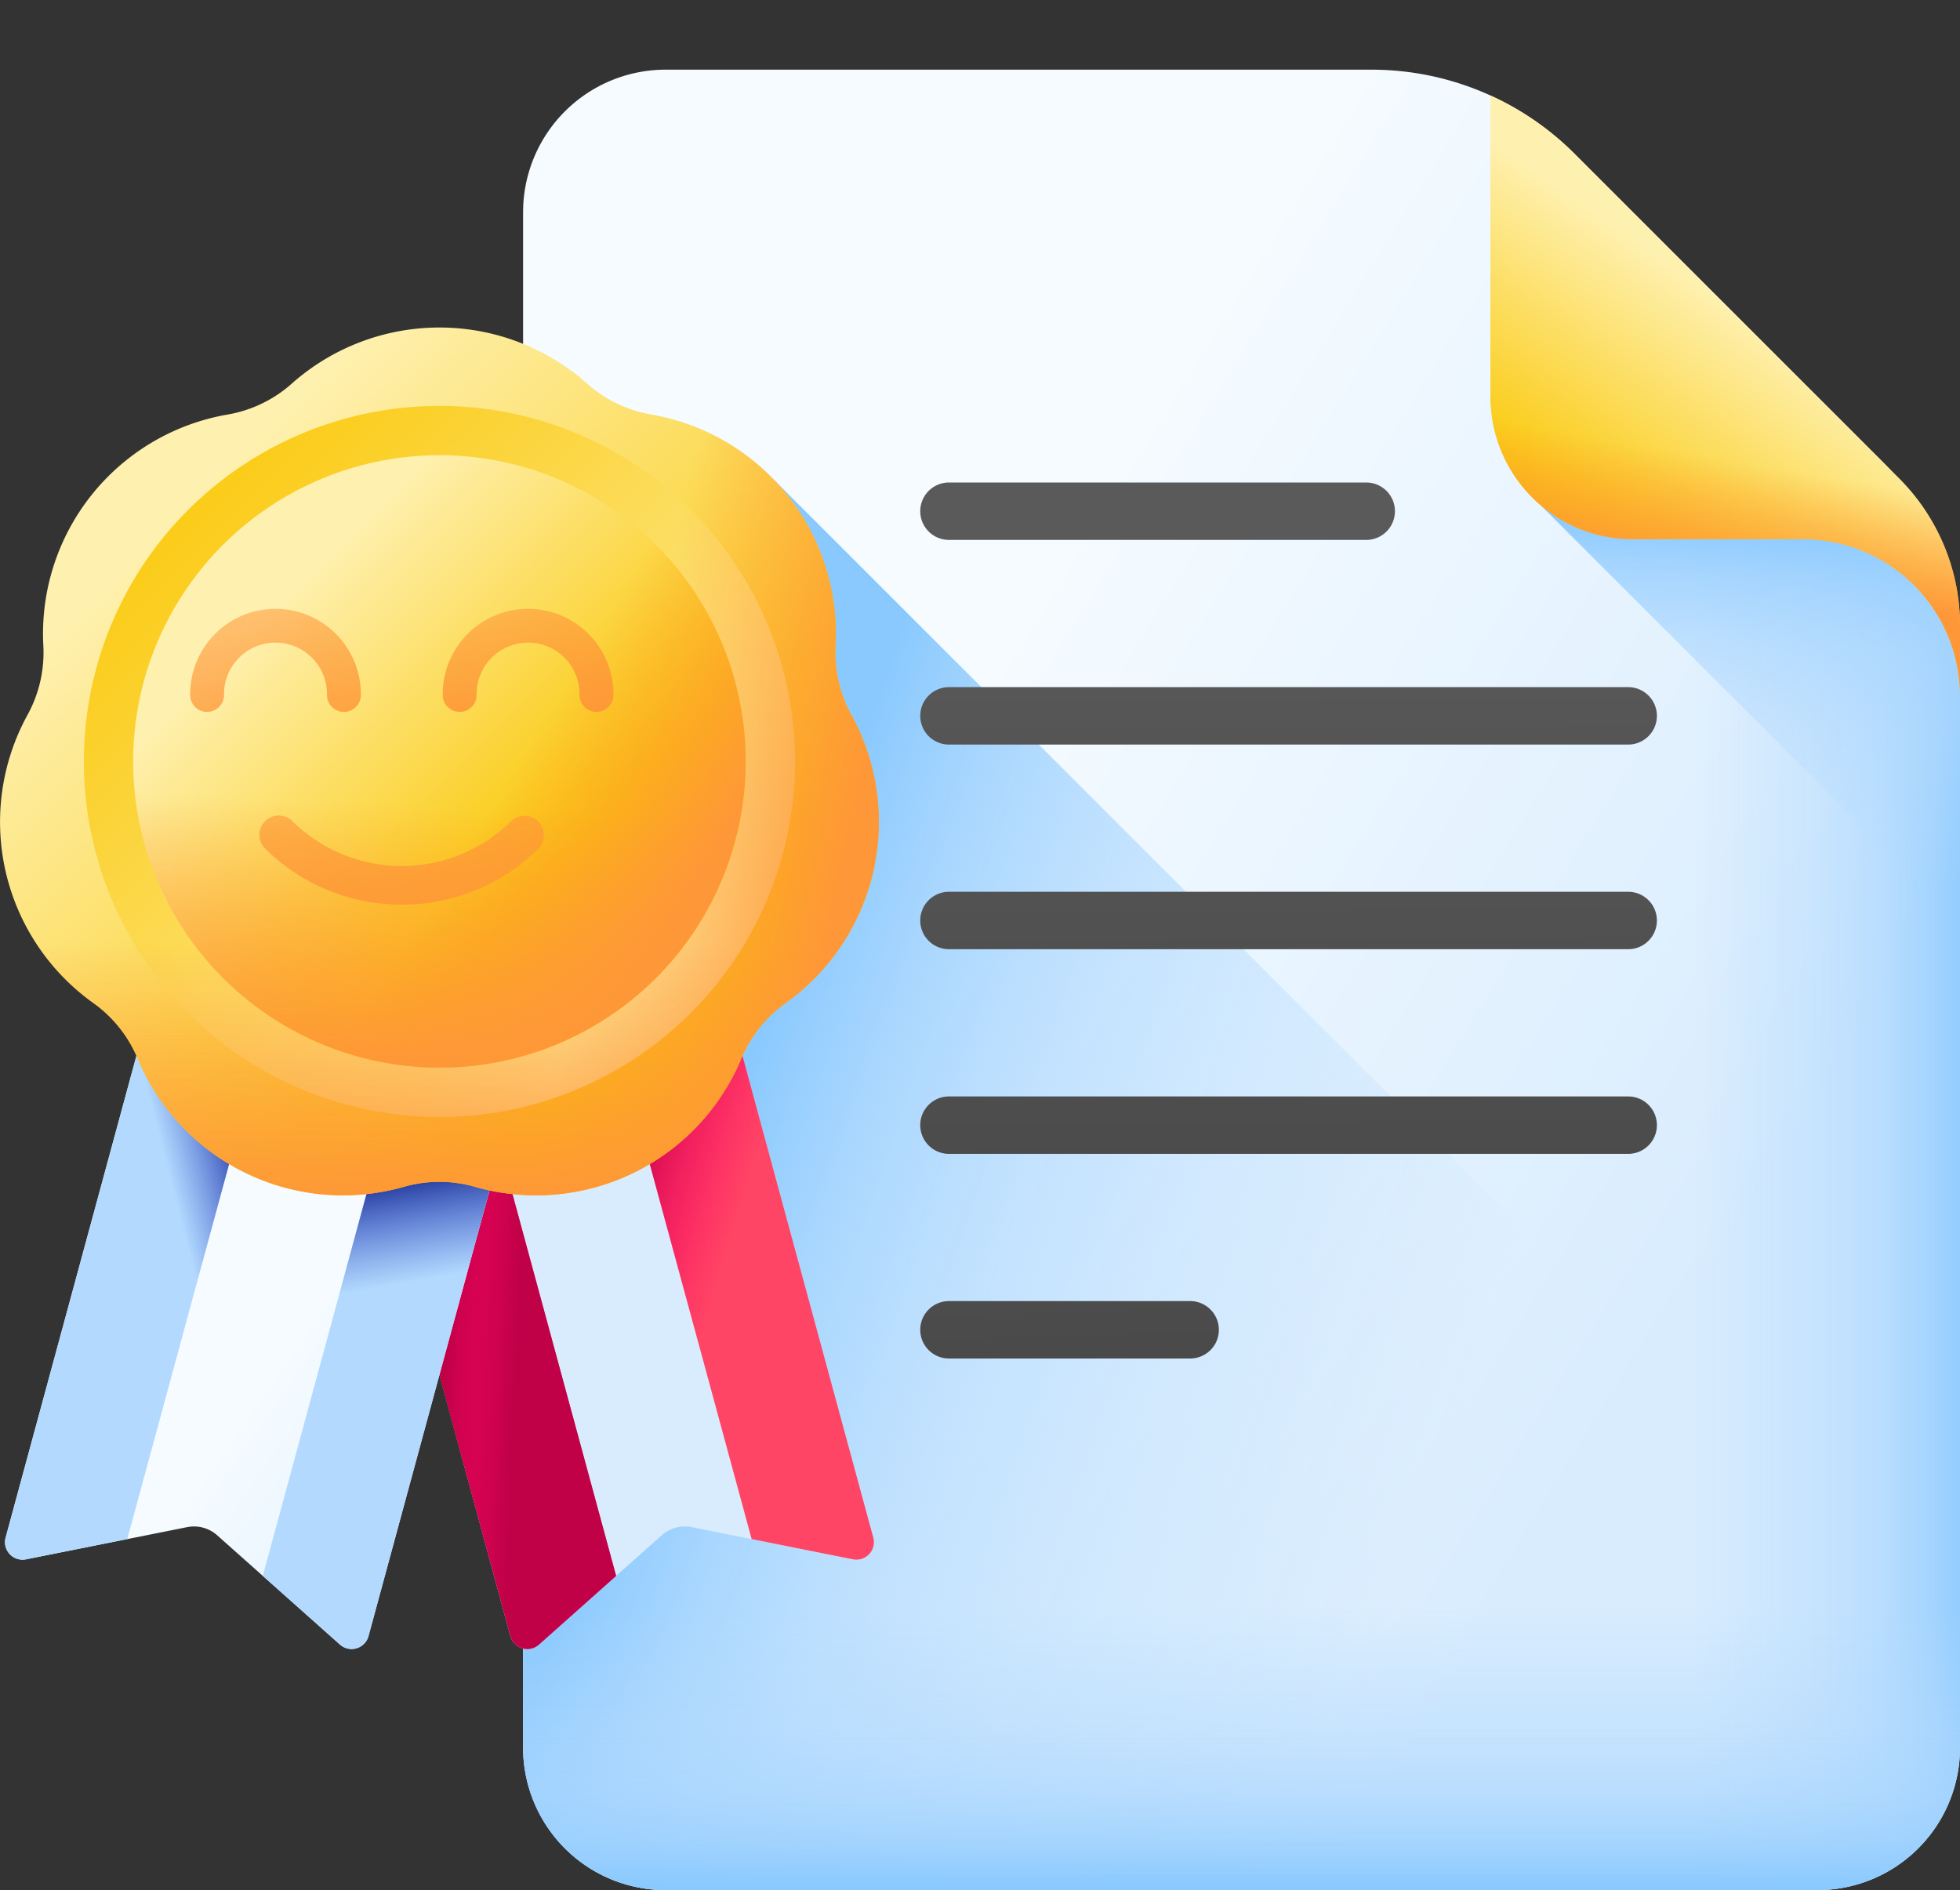
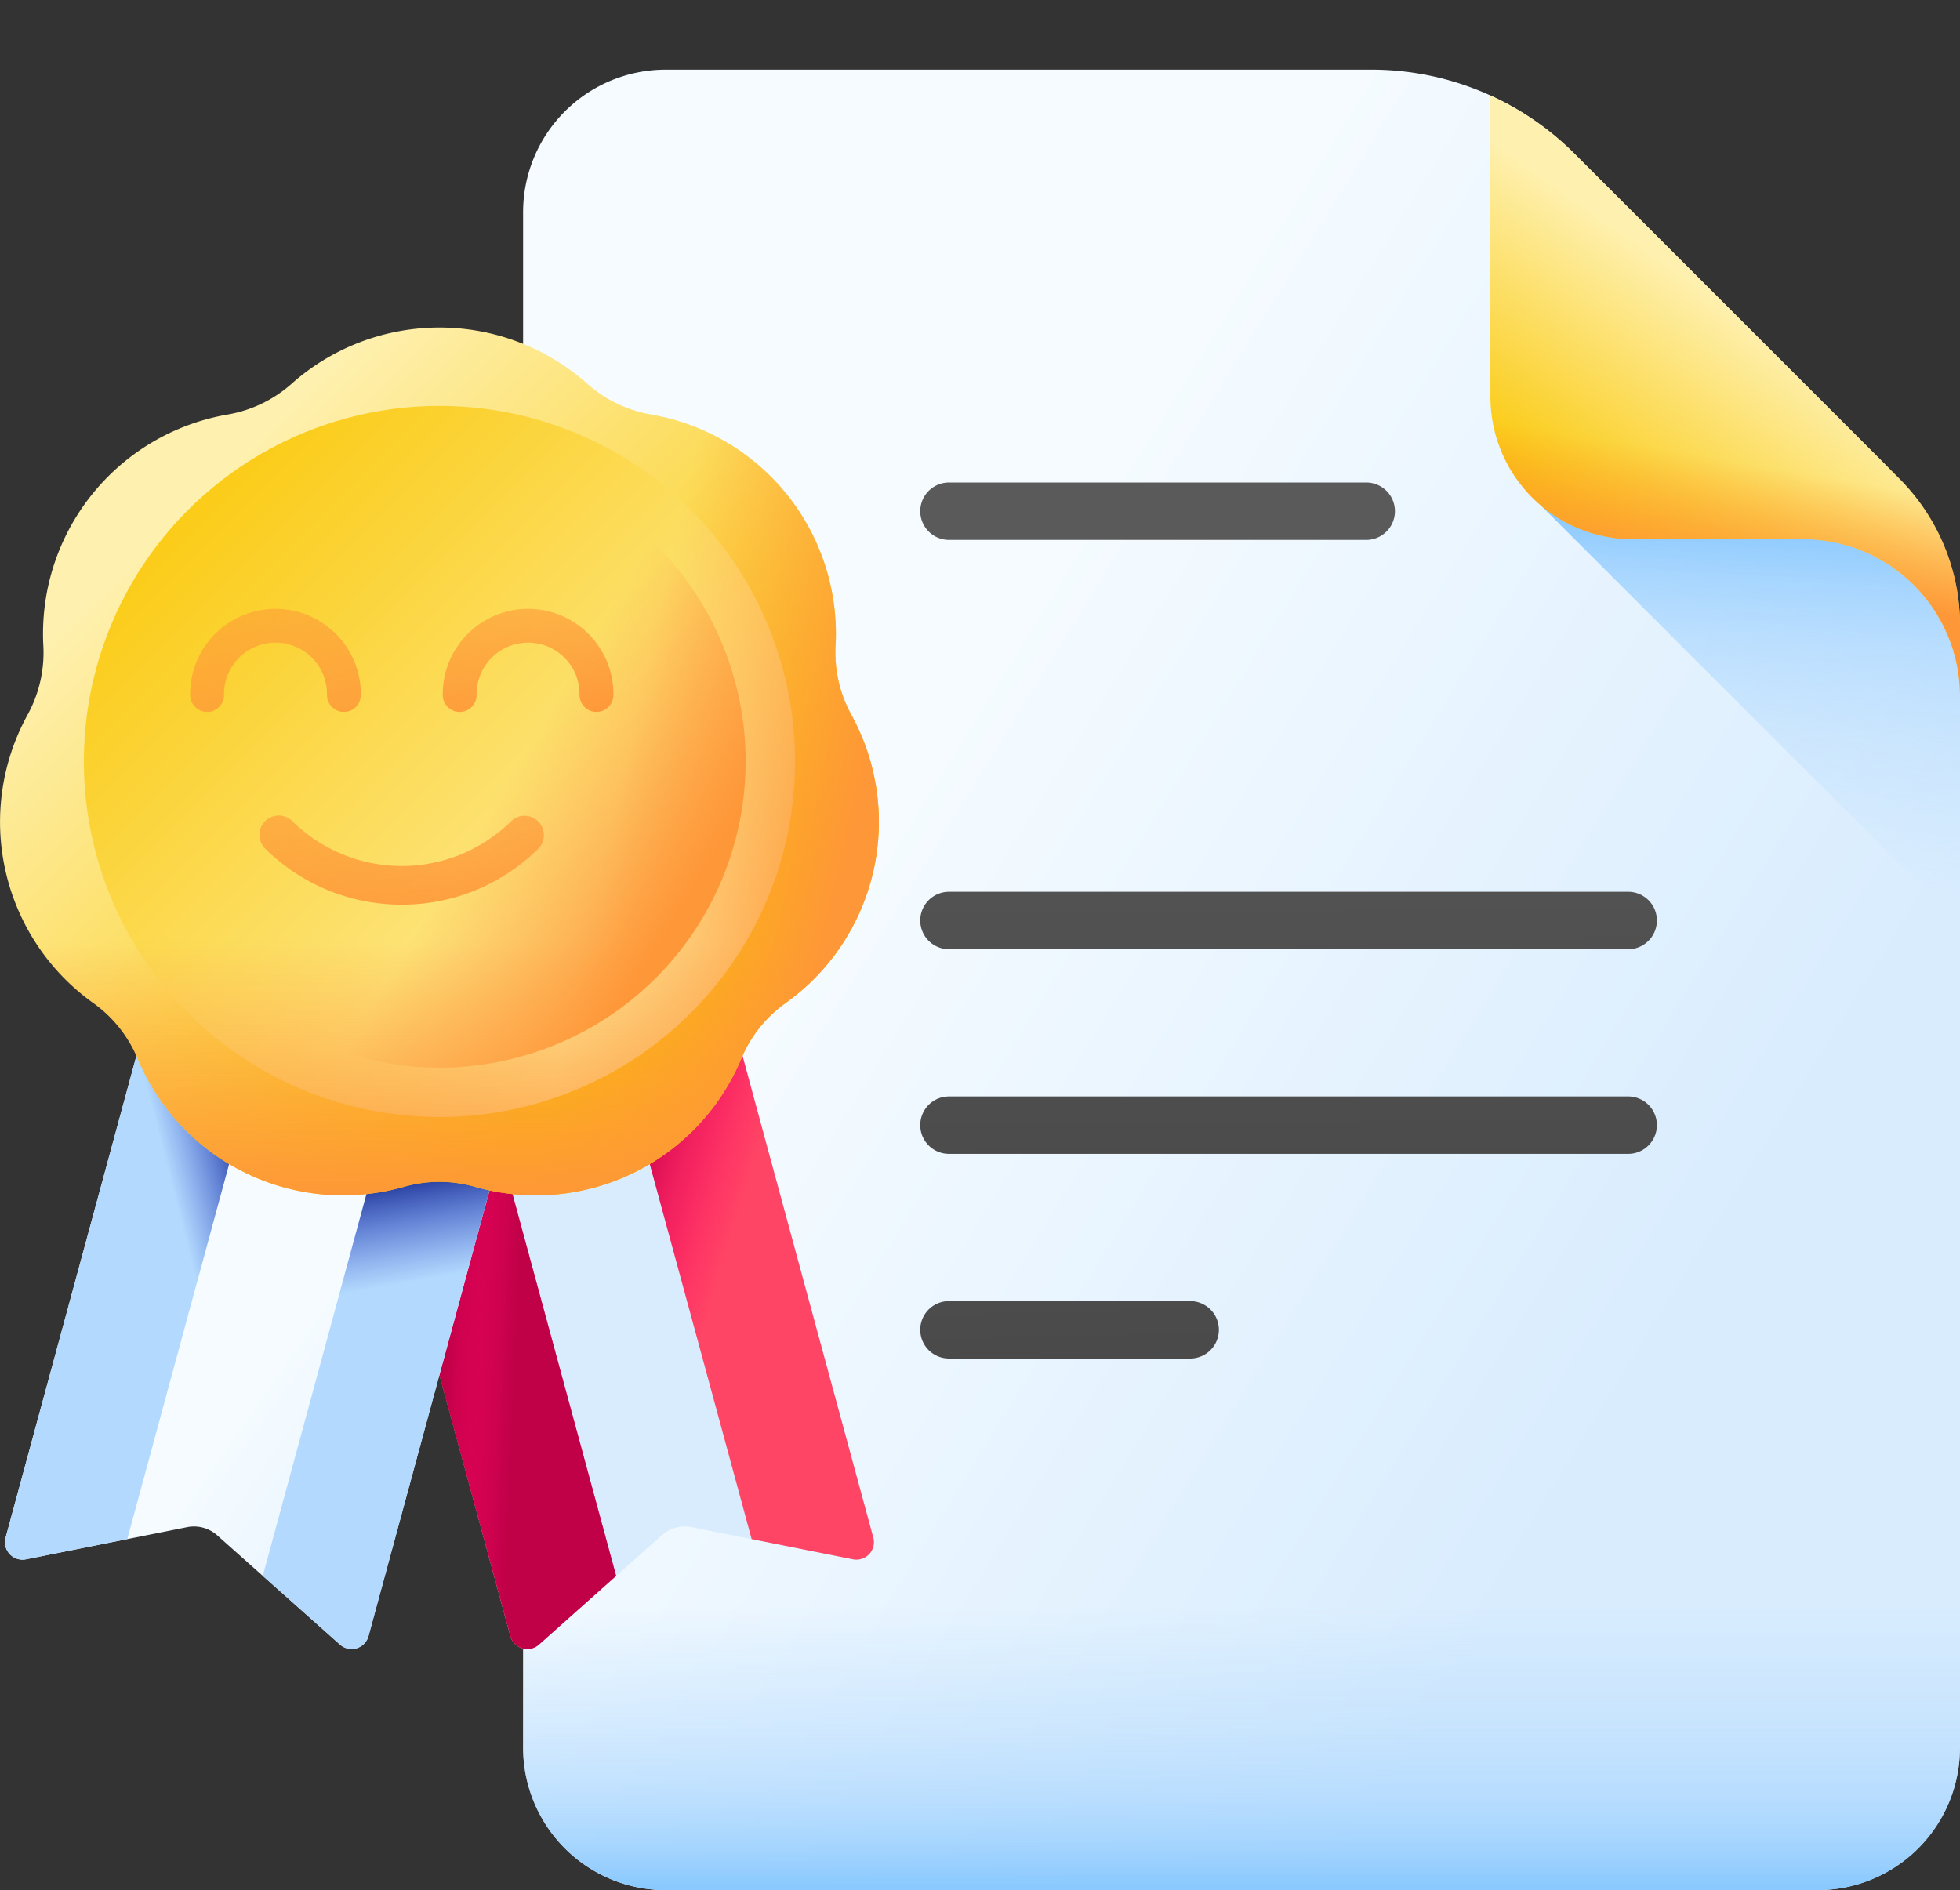
<svg xmlns="http://www.w3.org/2000/svg" xmlns:xlink="http://www.w3.org/1999/xlink" id="top-rated" width="512" height="493.801" viewBox="0 0 512 493.801">
  <rect x="0" y="0" width="512" height="493.801" fill="#333333" stroke="none" />
  <defs>
    <linearGradient id="linear-gradient" x1="0.257" y1="0.413" x2="0.732" y2="0.791" gradientUnits="objectBoundingBox">
      <stop offset="0" stop-color="#f5fbff" />
      <stop offset="1" stop-color="#d8ecfe" />
    </linearGradient>
    <linearGradient id="linear-gradient-2" x1="0.651" y1="0.681" x2="0.127" y2="0.499" gradientUnits="objectBoundingBox">
      <stop offset="0" stop-color="#b3dafe" stop-opacity="0" />
      <stop offset="0.431" stop-color="#b1d9fe" stop-opacity="0.431" />
      <stop offset="0.666" stop-color="#a9d6fe" stop-opacity="0.667" />
      <stop offset="0.852" stop-color="#9bd0fe" stop-opacity="0.851" />
      <stop offset="1" stop-color="#8ac9fe" />
    </linearGradient>
    <linearGradient id="linear-gradient-3" x1="0.587" y1="1.665" x2="1.33" y2="11.628" gradientUnits="objectBoundingBox">
      <stop offset="0" stop-color="#5a5a5a" />
      <stop offset="1" stop-color="#444" />
    </linearGradient>
    <linearGradient id="linear-gradient-4" x1="0.406" y1="-1.456" x2="0.912" y2="9.079" xlink:href="#linear-gradient-3" />
    <linearGradient id="linear-gradient-5" x1="0.296" y1="-3.74" x2="0.803" y2="6.794" xlink:href="#linear-gradient-3" />
    <linearGradient id="linear-gradient-6" x1="0.186" y1="-6.025" x2="0.693" y2="4.509" xlink:href="#linear-gradient-3" />
    <linearGradient id="linear-gradient-7" x1="-0.257" y1="-5.884" x2="0.835" y2="3.326" xlink:href="#linear-gradient-3" />
    <linearGradient id="linear-gradient-8" x1="0.655" y1="0.5" x2="1.014" y2="0.5" xlink:href="#linear-gradient-2" />
    <linearGradient id="linear-gradient-9" x1="0.478" y1="0.895" x2="0.525" y2="0.056" xlink:href="#linear-gradient-2" />
    <linearGradient id="linear-gradient-10" x1="0.5" y1="0.587" x2="0.5" y2="0.996" xlink:href="#linear-gradient-2" />
    <linearGradient id="linear-gradient-11" x1="0.565" y1="0.383" x2="0.327" y2="0.814" gradientUnits="objectBoundingBox">
      <stop offset="0" stop-color="#fef0ae" />
      <stop offset="1" stop-color="#fac600" />
    </linearGradient>
    <linearGradient id="linear-gradient-12" x1="0.519" y1="0.408" x2="0.461" y2="0.693" gradientUnits="objectBoundingBox">
      <stop offset="0" stop-color="#fe9738" stop-opacity="0" />
      <stop offset="1" stop-color="#fe9738" />
    </linearGradient>
    <linearGradient id="linear-gradient-13" x1="-5.336" y1="0.962" x2="-4.759" y2="1.442" xlink:href="#linear-gradient" />
    <linearGradient id="linear-gradient-14" x1="-12.19" y1="1.088" x2="-11.206" y2="1.911" gradientUnits="objectBoundingBox">
      <stop offset="0" stop-color="#ffa1ae" />
      <stop offset="1" stop-color="#ff4565" />
    </linearGradient>
    <linearGradient id="linear-gradient-15" x1="0.387" y1="0.419" x2="0.016" y2="0.185" gradientUnits="objectBoundingBox">
      <stop offset="0" stop-color="#fe0364" stop-opacity="0" />
      <stop offset="0.234" stop-color="#f90362" stop-opacity="0.235" />
      <stop offset="0.517" stop-color="#ea035b" stop-opacity="0.518" />
      <stop offset="0.824" stop-color="#d20250" stop-opacity="0.824" />
      <stop offset="1" stop-color="#c00148" />
    </linearGradient>
    <linearGradient id="linear-gradient-16" x1="-10.731" y1="0.693" x2="-9.712" y2="1.482" xlink:href="#linear-gradient-14" />
    <linearGradient id="linear-gradient-17" x1="-10.257" y1="1.145" x2="-9.95" y2="1.145" xlink:href="#linear-gradient-15" />
    <linearGradient id="linear-gradient-18" x1="0.568" y1="0.502" x2="0.283" y2="0.474" xlink:href="#linear-gradient-15" />
    <linearGradient id="linear-gradient-19" x1="1.288" y1="-0.364" x2="1.865" y2="0.116" xlink:href="#linear-gradient" />
    <linearGradient id="linear-gradient-20" x1="2.182" y1="-0.473" x2="3.165" y2="0.35" gradientUnits="objectBoundingBox">
      <stop offset="0" stop-color="#b3dafe" />
      <stop offset="1" stop-color="#0182fc" />
    </linearGradient>
    <linearGradient id="linear-gradient-21" x1="0.734" y1="0.365" x2="0.994" y2="0.228" gradientUnits="objectBoundingBox">
      <stop offset="0" stop-color="#314dc9" stop-opacity="0" />
      <stop offset="0.276" stop-color="#304bc4" stop-opacity="0.275" />
      <stop offset="0.563" stop-color="#2b45b8" stop-opacity="0.565" />
      <stop offset="0.854" stop-color="#243ba3" stop-opacity="0.855" />
      <stop offset="1" stop-color="#1f3596" />
    </linearGradient>
    <linearGradient id="linear-gradient-22" x1="2.02" y1="-0.803" x2="3.039" y2="-0.014" xlink:href="#linear-gradient-20" />
    <linearGradient id="linear-gradient-23" x1="2.494" y1="-0.351" x2="2.801" y2="-0.351" xlink:href="#linear-gradient-21" />
    <linearGradient id="linear-gradient-24" x1="0.489" y1="0.314" x2="0.473" y2="0.113" xlink:href="#linear-gradient-21" />
    <linearGradient id="linear-gradient-25" x1="0.212" y1="0.212" x2="0.754" y2="0.76" xlink:href="#linear-gradient-11" />
    <linearGradient id="linear-gradient-26" x1="0.886" y1="0.886" x2="0.032" y2="0.032" xlink:href="#linear-gradient-11" />
    <linearGradient id="linear-gradient-27" x1="0.5" y1="0.45" x2="0.5" y2="1.012" xlink:href="#linear-gradient-12" />
    <linearGradient id="linear-gradient-28" x1="0.505" y1="0.615" x2="0.894" y2="0.752" xlink:href="#linear-gradient-12" />
    <linearGradient id="linear-gradient-29" x1="0.24" y1="0.24" x2="0.684" y2="0.684" xlink:href="#linear-gradient-11" />
    <linearGradient id="linear-gradient-30" x1="0.494" y1="0.362" x2="0.456" y2="0.994" xlink:href="#linear-gradient-12" />
    <linearGradient id="linear-gradient-31" x1="0.575" y1="0.536" x2="0.89" y2="0.727" xlink:href="#linear-gradient-12" />
    <linearGradient id="linear-gradient-32" x1="0.149" y1="-2.653" x2="0.655" y2="1.487" xlink:href="#linear-gradient-12" />
    <linearGradient id="linear-gradient-33" x1="-0.362" y1="-1.806" x2="0.82" y2="1.696" xlink:href="#linear-gradient-12" />
    <linearGradient id="linear-gradient-34" x1="-0.11" y1="-1.562" x2="0.605" y2="1.167" xlink:href="#linear-gradient-12" />
  </defs>
  <g id="Group_2062" data-name="Group 2062">
    <path id="Path_4471" data-name="Path 4471" d="M512,170.019V456.553A37.247,37.247,0,0,1,474.749,493.8H173.892a37.247,37.247,0,0,1-37.247-37.247V55.446A37.247,37.247,0,0,1,173.892,18.2H358.266a74.982,74.982,0,0,1,53.022,21.963l80.1,80.1A70.372,70.372,0,0,1,512,170.019Z" fill="url(#linear-gradient)" />
-     <path id="Path_4472" data-name="Path 4472" d="M202.386,125.556H136.645v331A37.247,37.247,0,0,0,173.892,493.8H474.749A37.247,37.247,0,0,0,512,456.554V435.166Z" fill="url(#linear-gradient-2)" />
    <g id="Group_2061" data-name="Group 2061">
      <path id="Path_4473" data-name="Path 4473" d="M247.891,141.055h109a7.5,7.5,0,0,0,0-15H247.891a7.5,7.5,0,1,0,0,15Z" fill="url(#linear-gradient-3)" />
-       <path id="Path_4474" data-name="Path 4474" d="M247.891,194.521h177.43a7.5,7.5,0,0,0,0-15H247.891a7.5,7.5,0,0,0,0,15Z" fill="url(#linear-gradient-4)" />
      <path id="Path_4475" data-name="Path 4475" d="M425.321,232.986H247.891a7.5,7.5,0,0,0,0,15h177.43a7.5,7.5,0,0,0,0-15Z" fill="url(#linear-gradient-5)" />
      <path id="Path_4476" data-name="Path 4476" d="M425.321,286.451H247.891a7.5,7.5,0,1,0,0,15h177.43a7.5,7.5,0,0,0,0-15Z" fill="url(#linear-gradient-6)" />
      <path id="Path_4477" data-name="Path 4477" d="M310.9,339.917H247.891a7.5,7.5,0,0,0,0,15H310.9a7.5,7.5,0,0,0,0-15Z" fill="url(#linear-gradient-7)" />
    </g>
-     <path id="Path_4478" data-name="Path 4478" d="M411.288,40.162A74.987,74.987,0,0,0,358.266,18.2H309.48V493.8H474.749A37.247,37.247,0,0,0,512,456.553V170.019a70.372,70.372,0,0,0-20.612-49.761Z" fill="url(#linear-gradient-8)" />
    <path id="Path_4479" data-name="Path 4479" d="M512,241.537V170.019a70.367,70.367,0,0,0-12.154-39.514H400.965Z" fill="url(#linear-gradient-9)" />
    <path id="Path_4480" data-name="Path 4480" d="M136.645,314.189V456.553A37.247,37.247,0,0,0,173.892,493.8H474.749A37.247,37.247,0,0,0,512,456.553V314.189Z" fill="url(#linear-gradient-10)" />
    <path id="Path_4481" data-name="Path 4481" d="M512,163.4v18.52a41.039,41.039,0,0,0-41.05-41.05H426.58a37.247,37.247,0,0,1-37.25-37.25V24.949a74.592,74.592,0,0,1,21.96,15.21l80.09,80.1,4.68,4.67A54.373,54.373,0,0,1,512,163.4Z" fill="url(#linear-gradient-11)" />
    <path id="Path_4482" data-name="Path 4482" d="M389.33,103.619a37.247,37.247,0,0,0,37.25,37.25h44.37A41.039,41.039,0,0,1,512,181.919V163.4a54.373,54.373,0,0,0-15.94-38.47l-4.68-4.67-42.025-42.03H389.33Z" fill="url(#linear-gradient-12)" />
  </g>
  <g id="Group_2079" data-name="Group 2079">
    <g id="Group_2067" data-name="Group 2067">
      <g id="Group_2064" data-name="Group 2064">
        <path id="Path_4483" data-name="Path 4483" d="M222.816,407.387a4.572,4.572,0,0,0,5.307-5.684l-34.206-126L99.124,301.432l34.206,126a4.576,4.576,0,0,0,7.457,2.219L172.863,401.1a9.106,9.106,0,0,1,7.839-2.128Z" fill="url(#linear-gradient-13)" />
        <g id="Group_2063" data-name="Group 2063">
          <path id="Path_4484" data-name="Path 4484" d="M164.221,283.76l29.7-8.062,34.206,126a4.572,4.572,0,0,1-5.307,5.684l-26.471-5.29Z" fill="url(#linear-gradient-14)" />
          <path id="Path_4485" data-name="Path 4485" d="M164.221,283.76l29.7-8.062,34.206,126a4.572,4.572,0,0,1-5.307,5.684l-26.471-5.29Z" fill="url(#linear-gradient-15)" />
          <path id="Path_4486" data-name="Path 4486" d="M128.82,293.37l32.125,118.339-20.158,17.946a4.576,4.576,0,0,1-7.457-2.219l-34.206-126Z" fill="url(#linear-gradient-16)" />
          <path id="Path_4487" data-name="Path 4487" d="M128.82,293.37l32.125,118.339-20.158,17.946a4.576,4.576,0,0,1-7.457-2.219l-34.206-126Z" fill="url(#linear-gradient-17)" />
          <path id="Path_4488" data-name="Path 4488" d="M128.82,293.37l32.125,118.339-20.158,17.946a4.576,4.576,0,0,1-7.457-2.219l-34.206-126Z" fill="url(#linear-gradient-18)" />
        </g>
      </g>
      <g id="Group_2066" data-name="Group 2066">
        <path id="Path_4489" data-name="Path 4489" d="M6.778,407.387A4.572,4.572,0,0,1,1.471,401.7l34.206-126,94.793,25.733-34.206,126a4.576,4.576,0,0,1-7.457,2.219L56.73,401.1a9.106,9.106,0,0,0-7.839-2.128Z" fill="url(#linear-gradient-19)" />
        <g id="Group_2065" data-name="Group 2065">
          <path id="Path_4490" data-name="Path 4490" d="M65.374,283.76l-29.7-8.062L1.471,401.7a4.572,4.572,0,0,0,5.307,5.684l26.471-5.29Z" fill="url(#linear-gradient-20)" />
          <path id="Path_4491" data-name="Path 4491" d="M65.374,283.76l-29.7-8.062L1.471,401.7a4.572,4.572,0,0,0,5.307,5.684l26.471-5.29Z" fill="url(#linear-gradient-21)" />
          <path id="Path_4492" data-name="Path 4492" d="M100.774,293.37,68.648,411.71l20.158,17.946a4.576,4.576,0,0,0,7.457-2.219l34.206-126Z" fill="url(#linear-gradient-22)" />
          <path id="Path_4493" data-name="Path 4493" d="M100.774,293.37,68.648,411.71l20.158,17.946a4.576,4.576,0,0,0,7.457-2.219l34.206-126Z" fill="url(#linear-gradient-23)" />
          <path id="Path_4494" data-name="Path 4494" d="M100.774,293.37,68.648,411.71l20.158,17.946a4.576,4.576,0,0,0,7.457-2.219l34.206-126Z" fill="url(#linear-gradient-24)" />
        </g>
      </g>
    </g>
    <g id="Group_2078" data-name="Group 2078">
      <path id="Path_4495" data-name="Path 4495" d="M222.407,186.773a33.764,33.764,0,0,1-4.133-18.109A58.109,58.109,0,0,0,170.136,108.3a33.773,33.773,0,0,1-16.735-8.059,58.11,58.11,0,0,0-77.208,0A33.765,33.765,0,0,1,59.458,108.3,58.109,58.109,0,0,0,11.32,168.664a33.783,33.783,0,0,1-4.133,18.109,58.111,58.111,0,0,0,17.181,75.271,33.775,33.775,0,0,1,11.581,14.522,58.109,58.109,0,0,0,69.561,33.5,33.776,33.776,0,0,1,18.575,0,58.11,58.11,0,0,0,69.561-33.5,33.77,33.77,0,0,1,11.581-14.522,58.109,58.109,0,0,0,17.18-75.271Z" fill="url(#linear-gradient-25)" />
      <circle id="Ellipse_367" data-name="Ellipse 367" cx="92.894" cy="92.894" r="92.894" transform="translate(21.903 106.042)" fill="url(#linear-gradient-26)" />
      <path id="Path_4496" data-name="Path 4496" d="M1.47,227.674a57.894,57.894,0,0,0,22.9,34.37,33.775,33.775,0,0,1,11.581,14.522,58.109,58.109,0,0,0,69.561,33.5,33.776,33.776,0,0,1,18.575,0,58.11,58.11,0,0,0,69.561-33.5,33.77,33.77,0,0,1,11.581-14.522,58.106,58.106,0,0,0,19.558-70.416H4.81a57.845,57.845,0,0,0-3.34,36.046Z" fill="url(#linear-gradient-27)" />
      <path id="Path_4497" data-name="Path 4497" d="M218.274,168.664A58.109,58.109,0,0,0,170.136,108.3a33.773,33.773,0,0,1-16.735-8.059,58.1,58.1,0,0,0-69.374-5.858V312.03a58.075,58.075,0,0,0,21.483-1.964,33.776,33.776,0,0,1,18.575,0,58.109,58.109,0,0,0,69.561-33.5,33.77,33.77,0,0,1,11.581-14.522,58.109,58.109,0,0,0,17.18-75.271,33.772,33.772,0,0,1-4.133-18.11Z" fill="url(#linear-gradient-28)" />
      <g id="Group_2077" data-name="Group 2077">
        <g id="Group_2069" data-name="Group 2069">
          <g id="Group_2068" data-name="Group 2068">
-             <circle id="Ellipse_368" data-name="Ellipse 368" cx="80.015" cy="80.015" r="80.015" transform="translate(34.782 118.921)" fill="url(#linear-gradient-29)" />
-             <path id="Path_4498" data-name="Path 4498" d="M34.782,198.936a80.015,80.015,0,1,0,155.262-27.253H39.55a79.847,79.847,0,0,0-4.768,27.253Z" fill="url(#linear-gradient-30)" />
            <path id="Path_4499" data-name="Path 4499" d="M58.218,255.515a80.015,80.015,0,1,0,90.516-129.057L42.318,232.873a79.875,79.875,0,0,0,15.9,22.642Z" fill="url(#linear-gradient-31)" />
          </g>
        </g>
        <g id="Group_2076" data-name="Group 2076">
          <g id="Group_2070" data-name="Group 2070">
            <path id="Path_4500" data-name="Path 4500" d="M104.958,236.346a50.525,50.525,0,0,1-35.652-14.614,5.047,5.047,0,1,1,7.082-7.192,40.7,40.7,0,0,0,57.138,0,5.047,5.047,0,0,1,7.082,7.192A50.522,50.522,0,0,1,104.958,236.346Z" fill="url(#linear-gradient-32)" />
          </g>
          <g id="Group_2075" data-name="Group 2075">
            <g id="Group_2072" data-name="Group 2072">
              <g id="Group_2071" data-name="Group 2071">
                <path id="Path_4501" data-name="Path 4501" d="M89.84,185.991a4.424,4.424,0,0,1-4.424-4.424,13.448,13.448,0,1,0-26.892,0,4.424,4.424,0,0,1-8.848,0,22.295,22.295,0,1,1,44.588,0A4.424,4.424,0,0,1,89.84,185.991Z" fill="url(#linear-gradient-33)" />
              </g>
            </g>
            <g id="Group_2074" data-name="Group 2074">
              <g id="Group_2073" data-name="Group 2073">
                <path id="Path_4502" data-name="Path 4502" d="M155.816,185.991a4.424,4.424,0,0,1-4.424-4.424,13.448,13.448,0,1,0-26.892,0,4.424,4.424,0,0,1-8.848,0,22.295,22.295,0,1,1,44.588,0,4.424,4.424,0,0,1-4.424,4.424Z" fill="url(#linear-gradient-34)" />
              </g>
            </g>
          </g>
        </g>
      </g>
    </g>
  </g>
  <path id="Path_4503" data-name="Path 4503" fill="none" />
</svg>